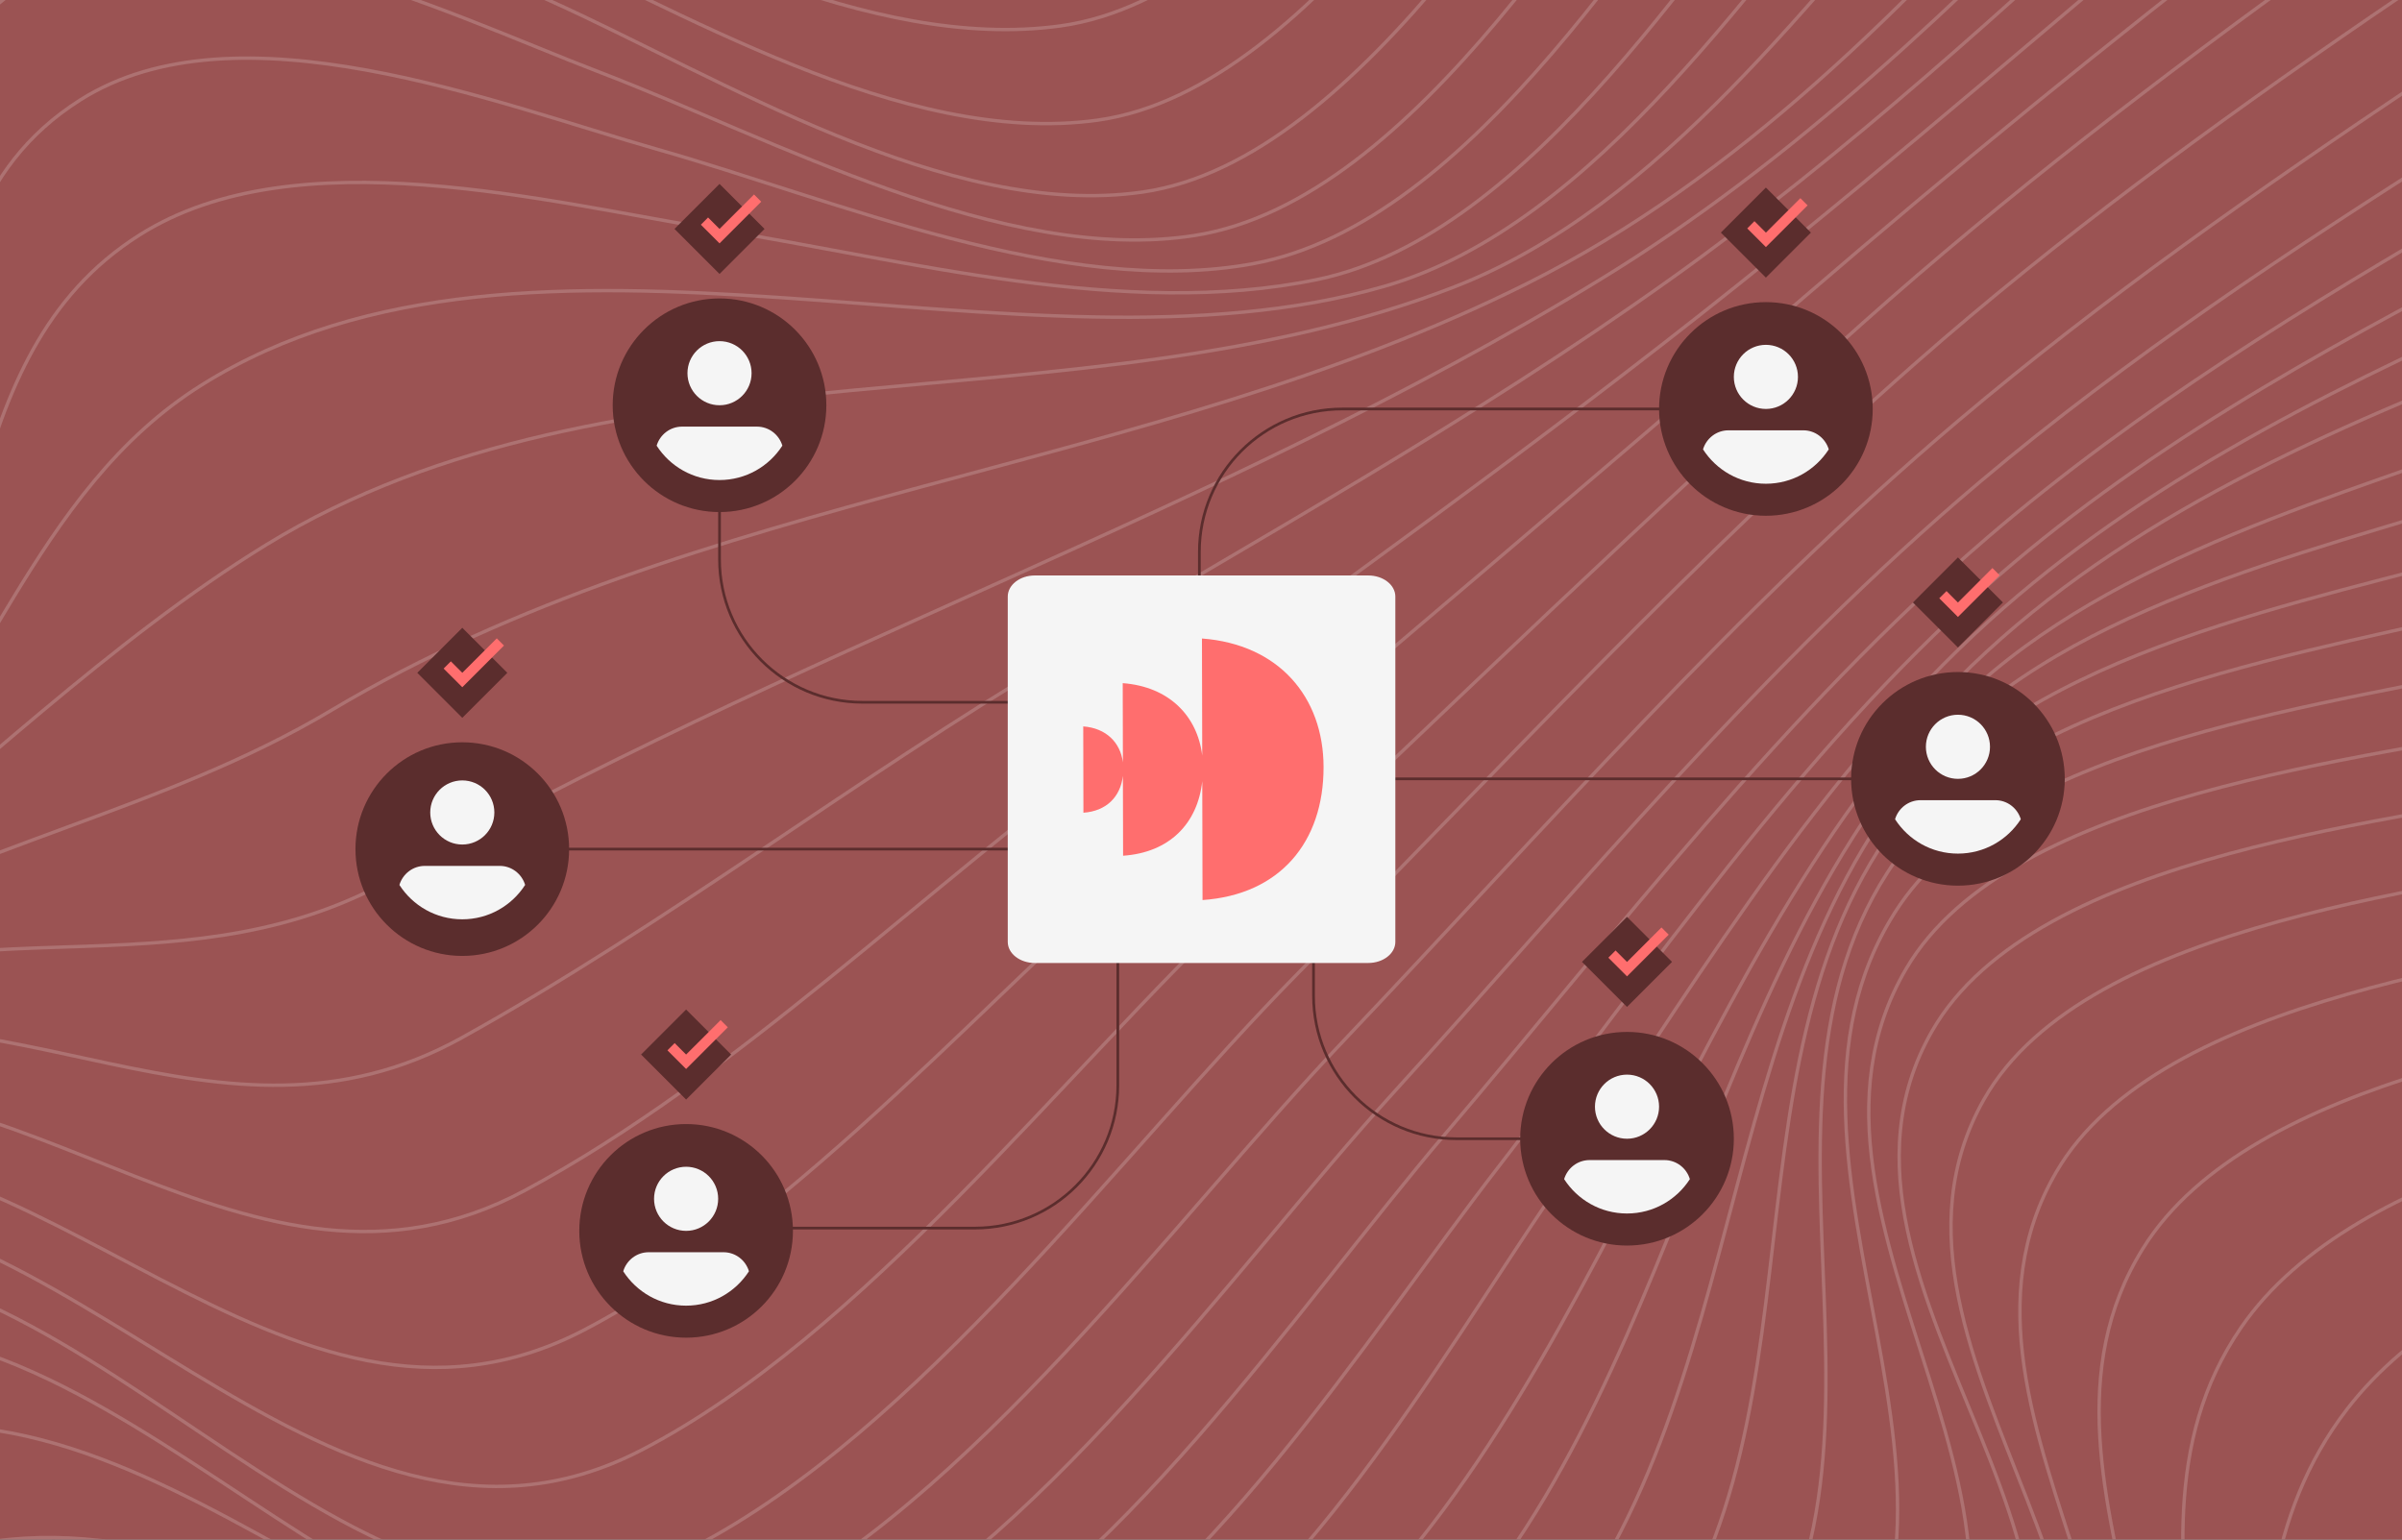
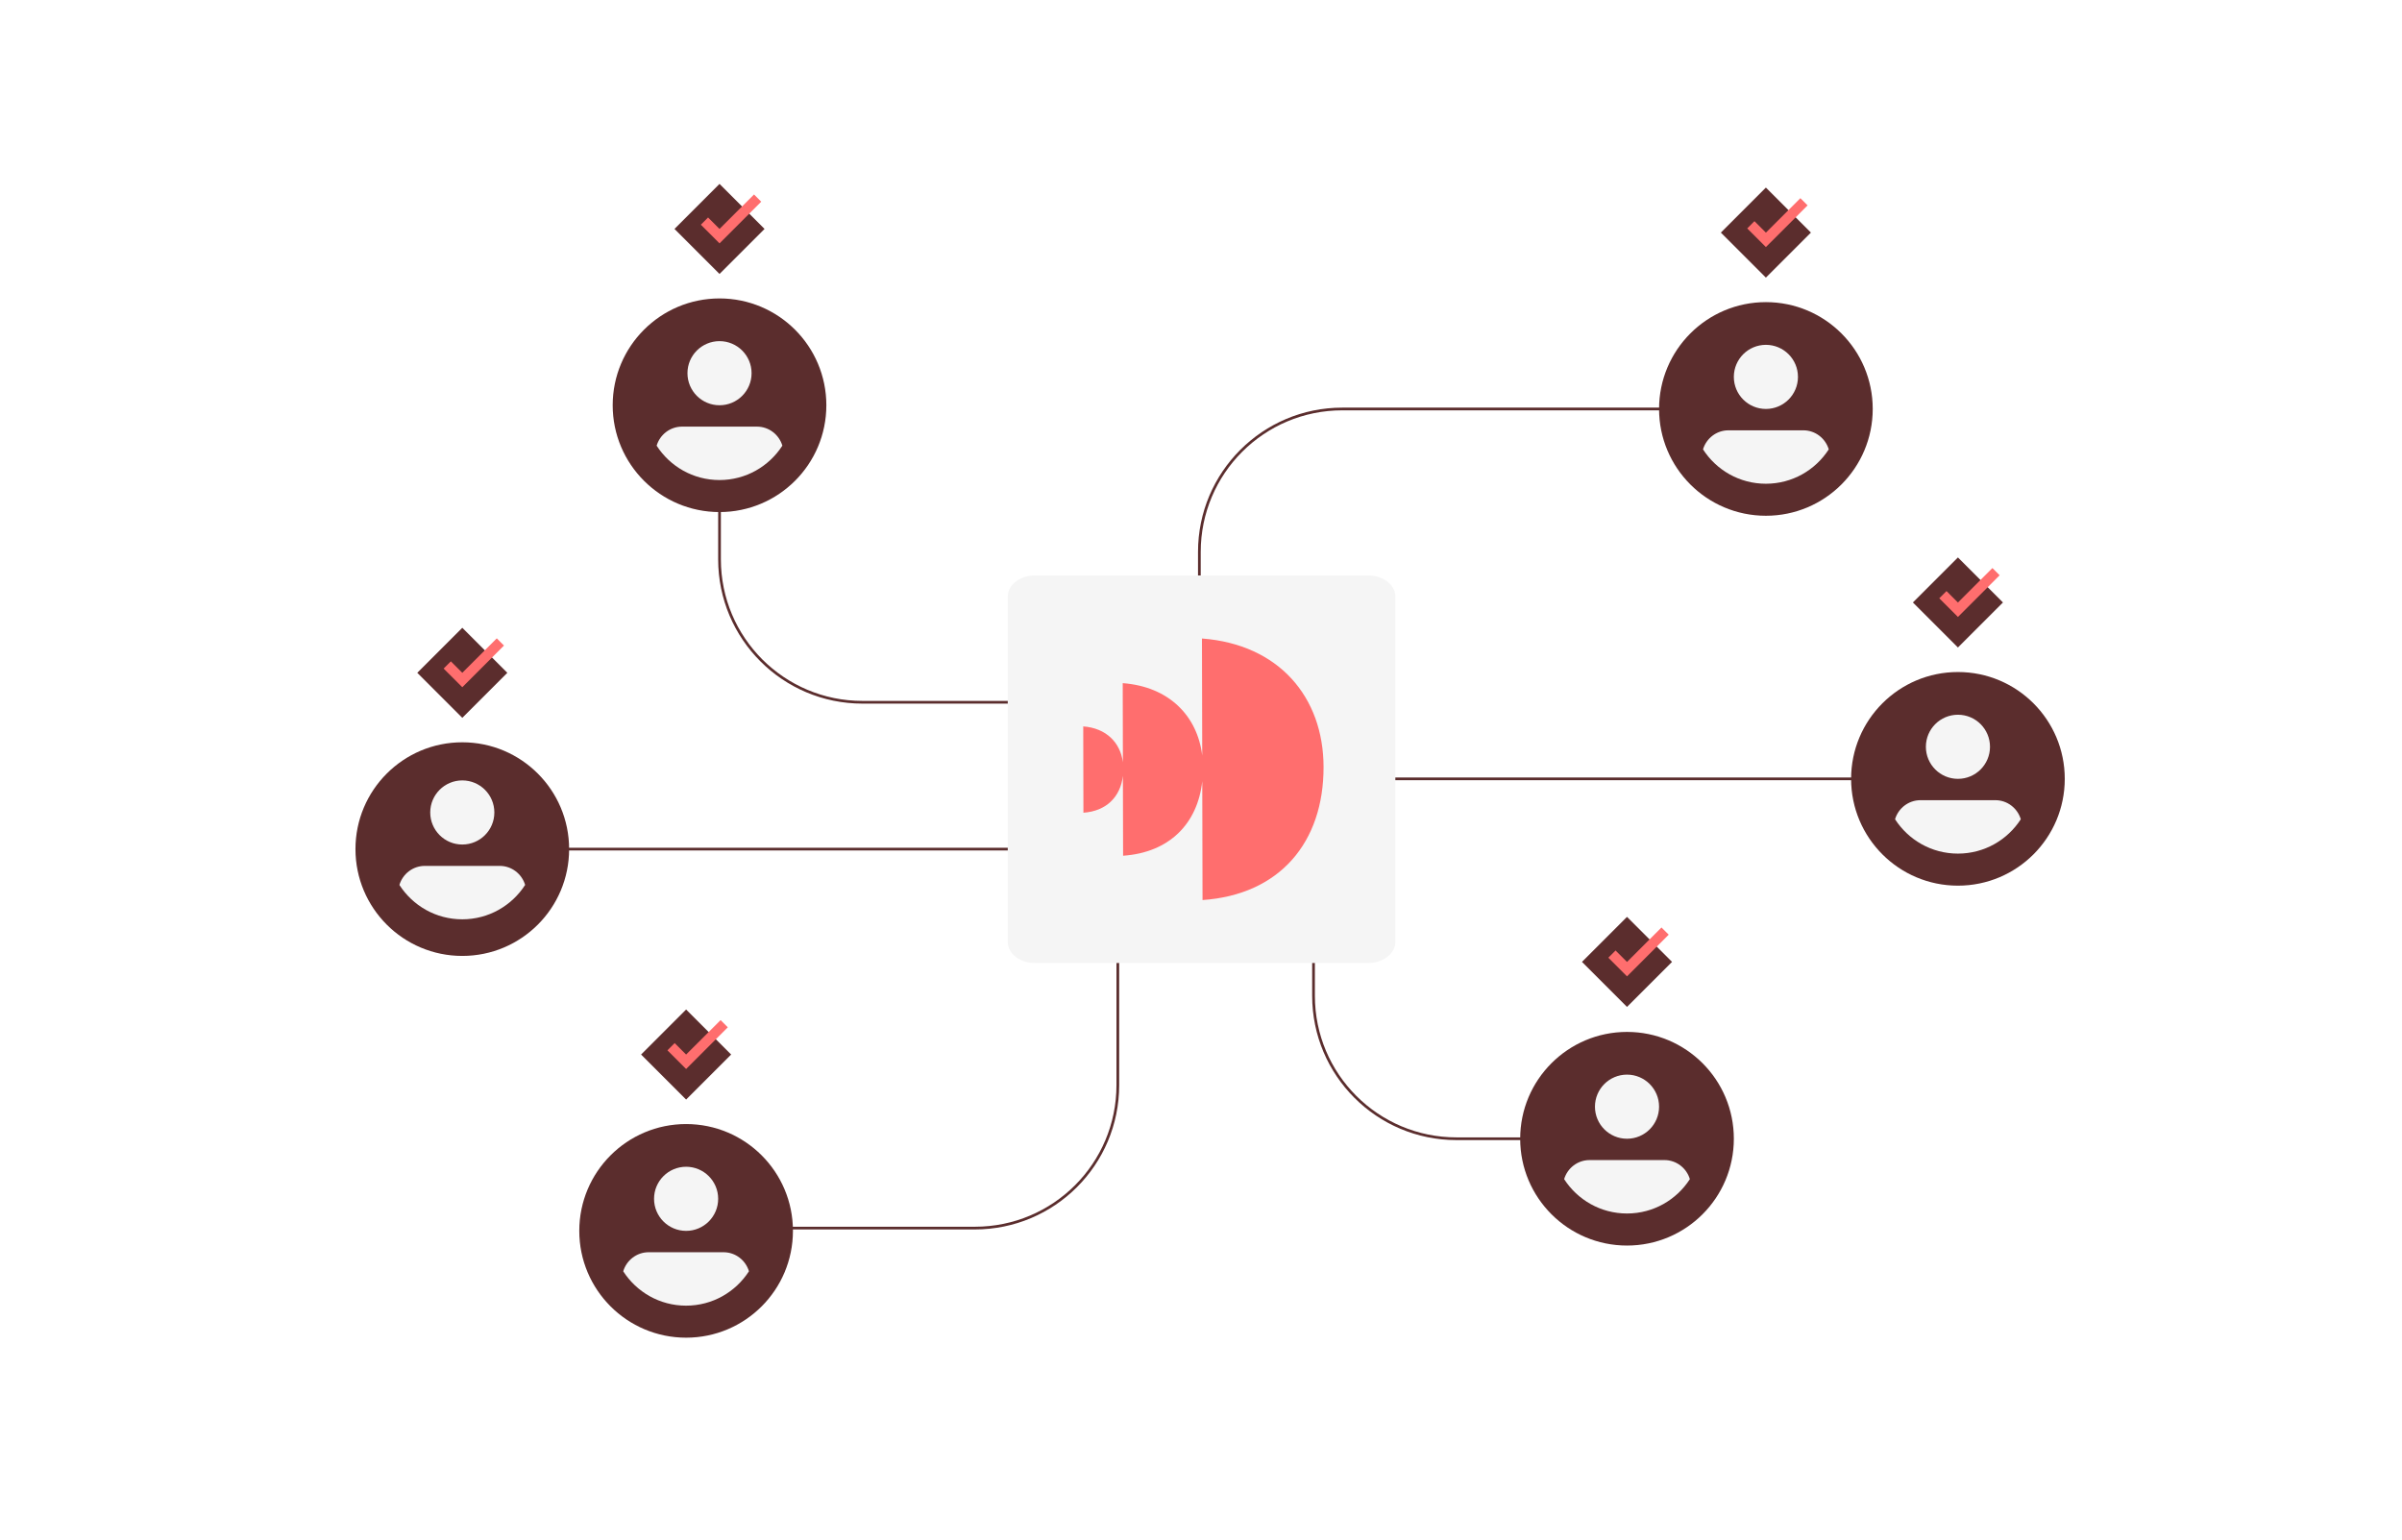
<svg xmlns="http://www.w3.org/2000/svg" id="Layer_1" data-name="Layer 1" viewBox="0 0 780 500">
  <defs>
    <style>
      .cls-1 {
        clip-path: url(#clippath);
      }

      .cls-2, .cls-3, .cls-4, .cls-5 {
        fill: none;
      }

      .cls-2, .cls-6, .cls-7, .cls-8, .cls-9, .cls-10 {
        stroke-width: 0px;
      }

      .cls-11 {
        clip-path: url(#clippath-1);
      }

      .cls-3 {
        stroke-width: 1.01px;
      }

      .cls-3, .cls-5 {
        stroke: #fff;
        stroke-linecap: round;
        stroke-linejoin: round;
      }

      .cls-12 {
        opacity: .3;
      }

      .cls-13 {
        opacity: .6;
      }

      .cls-14 {
        opacity: .5;
      }

      .cls-4 {
        stroke: #5b2d2d;
        stroke-miterlimit: 10;
        stroke-width: .88px;
      }

      .cls-6 {
        fill: #5b2d2d;
      }

      .cls-7 {
        fill: #9b5353;
      }

      .cls-8 {
        fill: #383838;
      }

      .cls-9 {
        fill: #ff6e6e;
      }

      .cls-10 {
        fill: #f5f5f5;
      }

      .cls-5 {
        stroke-width: 1.1px;
      }
    </style>
    <clipPath id="clippath">
      <rect class="cls-2" y="0" width="780" height="500" />
    </clipPath>
    <clipPath id="clippath-1">
      <rect class="cls-2" x="907" y="0" width="780" height="500" />
    </clipPath>
  </defs>
-   <rect class="cls-8" y="0" width="780" height="500" />
-   <rect class="cls-7" y="0" width="780" height="500" />
  <g class="cls-12">
    <g class="cls-1">
      <g class="cls-13">
        <g>
          <path class="cls-5" d="M568.52-608.59C203.33-361.97-154.31-104.17-515.78,148.12" />
          <path class="cls-5" d="M583.36-587.34c-103.85,69.8-199.88,150.88-301.85,223.4-80.66,57.36-174.06,92.95-255.1,150.39C-52.33-157.71-123.81-92.33-203.1-37.44c-99.38,68.78-198.72,137.65-297.84,206.83" />
          <path class="cls-5" d="M598.2-566.08c-107.32,73.47-198.98,167.14-307.59,238.98-83,54.9-182.96,72.62-265.18,130.34C-51.75-142.57-113.17-70.76-189.34-15.74c-97.6,70.5-198.03,137.48-296.77,206.39" />
          <path class="cls-5" d="M613.04-544.81c-110.51,78.31-197.91,189.24-315.05,258.25-87.04,51.27-192.88,47.14-277.58,105.57C-55.38-128.72-103.9-49.81-176.16,5.97c-94.57,73-197.14,137.57-295.11,205.93" />
          <path class="cls-5" d="M627.87-523.55c-112.24,83.08-198.13,216.67-323.7,280.11-92.24,46.59-203.38,17.95-291.6,77.46C-62.08-115.63-96.21-29.98-163.38,27.7c-89.14,76.54-196.73,138.27-293.05,205.47" />
          <path class="cls-5" d="M642.71-502.28c-65.28,50.61-120.29,111.07-177.55,170.31-44.79,46.33-94.31,107.59-155.5,133.14-97.81,40.84-214.37-13.3-306.57,47.44C-70.95-102.62-88.33-9.69-150.84,49.43c-83.55,79.01-196.55,139.28-290.75,205" />
          <path class="cls-5" d="M657.54-481.01c-67.96,55.09-124.06,121.14-182.81,185.63-43.6,47.87-95.51,120.04-159.79,141.58-102.84,34.46-225.82-44.97-321.78,16.89C-80.81-89.22-80.46,10.37-138.36,71.16c-33.64,35.32-82.32,61.04-122.18,88.78-55.41,38.57-110.83,77.12-166.21,115.74" />
          <path class="cls-5" d="M672.38-459.74c-70.55,59.45-127.72,130.94-187.9,200.49-42.33,48.92-97.12,132.26-163.91,149.78-106.83,28.04-237.45-75.59-336.57-12.76C-90.42-75.06-72.19,30.34-125.78,92.9c-31.05,36.24-81.79,61.83-120.68,88.88-55.17,38.37-110.34,76.74-165.46,115.17" />
          <path class="cls-5" d="M687.21-438.48c-72.98,63.42-131.1,139.97-192.59,214.16-41.16,49.66-98.83,143.39-167.61,157.38C217.22-44.59,78.44-170.79-23.21-107.05-98.49-59.85-63.08,50.35-112.91,114.62c-28.59,36.87-81.48,62.58-119.4,88.94-54.94,38.2-109.88,76.38-164.77,114.65" />
          <path class="cls-5" d="M702.05-417.22c-75.21,66.7-134.04,147.74-196.63,225.94-40.19,50.2-100.32,152.67-170.62,164-60.2,9.71-127.7-24.01-182.63-43.56-51.34-18.27-127.68-52.51-179.44-20.22-76.49,47.73-25.37,161.51-72.31,227.38-26.51,37.2-81.46,63.22-118.47,88.94-54.74,38.04-109.49,76.07-164.18,114.2" />
          <path class="cls-5" d="M716.89-395.96c-77.08,68.91-136.81,153.56-199.77,235.08C477.98-110.2,415.62-1.46,344.44,8.4c-62.25,8.63-132.42-31.18-187.77-53.76-50.91-20.77-130.57-61.7-183.66-28.57-78.12,48.75-13.37,164.57-58.65,231.96-25.02,37.25-81.77,63.66-118.05,88.86-54.59,37.92-109.19,75.83-163.72,113.84" />
          <path class="cls-5" d="M731.73-374.7c-78.74,69.88-138.45,157.35-201.76,240.88-38.72,51.09-101.7,162.86-173.54,172.84-63.36,8.8-136.08-36.17-191.27-60.71C114.07-44.41,33.31-89.54-21.17-55.37-101.41-5.05-25.69,110.83-70.89,179.7c-24.3,37.02-82.47,63.82-118.26,88.68-54.49,37.85-108.99,75.67-163.42,113.61" />
          <path class="cls-5" d="M746.57-353.45c-79.42,69.77-138.94,158.24-202.23,242.27-38.52,51.13-101.4,163.17-173.24,173.54C307.58,71.54,233.55,24.98,178.45.18,127.22-22.88,46.16-68.98-8.58-34.38c-80.89,51.13-2.12,165.8-47.51,235.12-24.27,37.06-82.97,63.8-118.72,88.87-54.21,38.02-108.36,76.12-162.91,113.65" />
          <path class="cls-5" d="M761.4-332.18c-77.94,69.57-137.71,155.73-200.9,238.38-39.92,52.22-100.41,158.99-172.59,170.28-62.07,9.71-137.21-31.63-192.96-52.95C144.12,4.09,60.23-38.02,7.96-4.93-67.62,42.91-4.51,153.81-47.46,219.52c-24.66,37.73-81.11,63.44-116.88,90.18-52.35,39.14-104.15,78.5-158.54,114.82" />
          <path class="cls-5" d="M776.24-310.91c-76.21,67.97-135.27,150.94-198.3,230.79-41.44,52.5-99.16,152.58-171.06,165.77-61.4,11.26-135.73-20.78-193.5-37.18C160.97,33.59,77.01.2,26.03,32.48-43.69,76.62-1.68,177.15-44.21,237.65c-26.15,37.2-78.37,62.24-113.53,91.11-49.41,40.57-97.02,81.38-150.31,117.02" />
          <path class="cls-5" d="M791.07-289.65c-74.1,65.13-132.6,143.96-194.67,220.21-41.73,51.26-98.58,145.83-168.83,160.26-62.3,12.8-132.86-6.28-194.23-16.16-55.39-8.92-137.03-30.55-188.01,1.64C-17.44,115.93-2.08,201.84-45.3,255.25c-28.95,35.78-75.09,59.95-108.94,91.73-45.38,42.62-87.31,84.56-138.96,120.05" />
          <path class="cls-5" d="M805.91-268.4c-71.76,61.46-129.42,135.49-190.26,207.38-43.87,51.83-97.01,134.04-166.06,153.99-117.89,34.06-277.04-34.92-384,31.99C10.41,159.46-5.42,227.74-49.67,272.46c-32.76,33.11-71.92,57.02-103.43,92.13-40.56,45.17-75.34,87.77-125.27,123.71" />
          <path class="cls-5" d="M820.75-247.14c-69.24,57.25-125.88,126-185.34,193.01-46,51.84-96.1,121.14-162.93,147.21-121.25,47.3-273.34,14.7-386.02,83.85-50.76,31.15-95.88,75.68-142.74,112.47-36.51,28.67-69.74,54.49-97.29,92.36-35.05,48.19-61.54,90.72-109.97,127.8" />
          <path class="cls-5" d="M835.59-225.89c-118.34,93.82-203.29,249.72-339.73,317.98-123.41,61.73-268.82,67.38-388.18,138.54-55.22,32.92-117.07,43.45-171.74,75.56-91.71,53.87-105.42,159.52-184.65,224.63" />
          <path class="cls-5" d="M850.43-204.63c-117.97,89.32-204.13,218.05-331.15,295.62-123.74,75.57-264.45,121.11-390.35,193.53-66.61,38.32-133.83,9.59-200.91,38.44-97.18,41.81-88.23,163.89-161.9,229.12" />
          <path class="cls-5" d="M865.27-183.38c-114.77,83.02-207.32,191.67-322.94,274.11-63.44,45.24-132.1,83.43-199.02,123.17-65.31,38.79-127.29,86.49-193.4,123.15-78.87,43.74-149.31-22.25-228.89,2.8-43.77,13.78-66.65,50.85-78.06,92.87-15.58,57.38-15.84,96.72-62.02,140.62" />
          <path class="cls-5" d="M880.11-162.12c-110.25,76.64-210.57,170.55-315.51,254.42-64.89,51.86-132.86,99.95-199.91,148.95-62.85,45.93-125.95,108.71-194.35,145.42-89.35,47.96-164.39-50.88-254.33-29.69-45.89,10.81-65.73,50.11-72.36,93.22-9.12,59.34-1.83,97.94-47.86,144.4" />
          <path class="cls-5" d="M894.95-140.86c-105.91,71.65-212.43,154.12-309.29,237.5-66.61,57.35-133.71,114.13-200.67,171.07-60.32,51.29-124.83,127.27-195.08,164.1-97.72,51.23-177.88-75.62-275.88-57.34-47.74,8.9-65.01,49.92-67.53,93.78-3.48,60.6,10.45,98.94-35.87,147.61" />
          <path class="cls-5" d="M909.78-119.6c-102.6,68.9-212.42,142.18-304.69,224.33-68.59,61.06-134.6,125.1-201.26,188.24-58.37,55.29-123.57,140.67-195.52,177.96-104.06,53.93-188.22-95.38-292.2-78.47-49.03,7.97-64.52,50.56-63.84,94.63.95,61.39,20.53,99.77-26.81,150.03" />
          <path class="cls-5" d="M924.62-98.33c-100.58,68.81-210.58,135.4-302.15,215.88-70.84,62.27-135.55,132.02-201.63,199.19-57.33,58.28-122.04,147.46-195.58,185.73-108.34,56.39-194.02-108.88-301.92-91.41-49.48,8.01-64.36,52.14-61.6,95.84,3.91,62.04,27.96,100.44-21.42,151.47" />
          <path class="cls-5" d="M939.46-77.06c-100.08,71.48-209.68,134.31-303.66,213.8-71.83,60.76-134.8,133.12-199.44,201.2-56.16,59.15-120.32,149.11-194.62,186.39-109.08,54.74-195.78-108.75-304.1-90.8-48.81,8.09-63.74,52.53-60.99,95.72,3.96,62.05,27.16,98.83-21.51,150.38" />
          <path class="cls-5" d="M954.3-55.8c-101.25,73.84-215.37,131.39-311.38,212.31-69.71,58.76-129.19,130.97-190.33,198.24-53.31,58.66-115.37,148.67-188.36,184.03-106.2,51.44-198.08-92.94-304.16-74.02-46.64,8.32-63.38,49.82-62.77,92.61.86,60.24,17.91,93.22-27.33,143.52" />
          <path class="cls-5" d="M969.14-34.54c-103.93,75.18-225.84,125.12-323.59,208.95-65.85,56.47-120.06,127.81-176.04,193.6-49.62,58.31-106.61,145.16-176.88,180.23-101.67,50.75-200.8-68.53-303.81-46.05-43.3,9.45-63.81,46.25-66.89,87.97-4.18,56.64,5.43,85.54-37.13,131.97" />
          <path class="cls-5" d="M983.98-13.28c-107.84,75.61-240.27,115.99-339.37,204.1-60.66,53.93-108.24,123.81-157.63,187.62-44.92,58.03-94.94,139.49-161.24,175.3-96.41,52.08-203.53-37.28-303.13-9.17-39.88,11.25-63.71,42.86-72.88,82.12-11.82,50.62-10,76.03-50.09,116.7" />
          <path class="cls-5" d="M998.81,7.98c-112.24,75.04-258.29,104.79-357.8,198.15-54.59,51.22-94.43,119.25-136.18,180.66-39.21,57.67-81.18,132.58-142.51,169.53-91.52,55.13-205.64-.97-302.2,34.31-79.77,29.14-87.29,121.19-145.64,174.03" />
          <path class="cls-5" d="M1013.64,29.24c-116.12,73.32-279.79,92.53-377.96,191.48-94.96,95.73-120.87,258.84-234.5,336.25-87.95,59.92-206.33,38.92-301.12,82.11-68.86,31.37-112.34,100.97-170.74,146.86" />
          <path class="cls-5" d="M1028.48,50.5c-69.33,41.19-144.53,65.21-220.04,92.5-60.38,21.82-134.2,42.7-178.88,91.97-83.8,92.4-87.09,243.56-188.44,321.76-86.69,66.89-205.62,78.49-299.97,131.92-65.65,37.17-134.28,76.55-196.97,118.56" />
          <path class="cls-5" d="M1043.31,71.76c-73.83,41.37-153.87,63.15-234.09,88.77-60.86,19.44-142.54,37.28-185.69,88.73-74.17,88.44-52.19,228.86-142.64,307.34-87.35,75.79-203.75,116.31-298.82,181.45-33.75,23.12-65.04,44.83-105.82,52.86-44.62,8.79-75.84,14.04-117.23,37.57" />
          <path class="cls-5" d="M1058.14,93.02c-78.1,41.56-162.76,61.18-247.39,85.25-61.18,17.4-150.32,32.49-192.21,85.72-66.4,84.38-17.56,215.05-99.24,293.64-89.07,85.7-201.01,151.58-297.77,228.4-35.37,28.09-67.91,46.19-113.91,45.64-52.88-.63-82.71-6.76-133.76,18.08" />
          <path class="cls-5" d="M1072.97,114.28c-81.87,41.88-170.72,59.45-259.27,82.1-59.71,15.28-159.47,28.18-198.2,83.15-58.28,82.73,16.73,203.79-60.36,281.29-93.64,94.14-197.35,182.53-296.9,270.48-88.26,77.97-172.08-1.97-269.54,39.71" />
          <path class="cls-5" d="M1087.81,135.54c-84.86,42.43-177.29,58.08-269.05,79.51-58.04,13.55-167.63,24.87-203.4,81.23-52.35,82.49,46.22,192.46-28.14,270.93-96.84,102.17-193.9,208.71-296.29,305.39-93.05,87.86-182.86-21.62-287.38,19.68" />
-           <path class="cls-5" d="M1102.65,156.8c-86.79,43.33-182.03,57.21-276.08,77.64-56.84,12.35-173.77,22.61-207.57,80.15-48.83,83.14,70.28,183.6-4.71,263.19-100.94,107.12-190.28,228.54-296.03,330.84-97.58,94.38-190.58-38.08-299.87,4.89" />
          <path class="cls-5" d="M1117.5,178.07c-87.34,44.72-184.48,56.98-279.68,76.69-56.75,11.75-176.97,21.48-210.45,80.14-48.13,84.33,87.03,178.55,7.79,258.73-106.3,107.55-186.4,240.97-296.21,344.52-103.13,97.26-193.56-51.5-305.74-3.37" />
          <path class="cls-5" d="M1132.33,199.33c-87.26,43.97-183.59,57-278.39,77.03-56.92,12.02-176.47,21.97-209.71,80.72-47.48,83.9,83.28,177.28,5.29,257.1-105.17,107.64-185.81,240.67-295.36,343.43-102.04,95.72-194.7-48.5-306.12-1.56" />
          <path class="cls-5" d="M1147.16,220.58c-86,42.84-179.97,57.57-273.03,78.45-57.18,12.83-172.76,23.71-206.42,81.63-47.52,81.78,69.04,175.46-6.06,253.32-102.56,106.34-185.31,234.71-292.87,335.68-98.76,92.72-196.45-37.34-305.91,7.65" />
          <path class="cls-5" d="M1162,241.84c-83.51,42.12-174.28,58.7-264.57,80.7-57.71,14.06-166.4,26.39-201.54,82.9-48.85,78.56,49.57,172.84-23.55,247.32-100.9,102.79-183.79,225.8-289.25,323.62-95.94,88.99-198.24-23.04-305.38,22.19" />
          <path class="cls-5" d="M1176.84,263.11c-80.1,41.7-166.97,60.26-253.67,83.58-58.35,15.7-157.99,29.91-195.43,84.45-51.13,74.51,25.87,169.46-45.85,239.59-99.77,97.55-181.53,214.59-284.75,308.19-93.54,84.82-200.06-6.15-304.58,40.91" />
          <path class="cls-5" d="M1191.68,284.37c-76.06,41.46-158.49,62.12-241.01,86.94-58.88,17.71-148.22,34.19-188.42,86.22-54.06,69.97-.89,165.27-71.65,230.6-98.74,91.15-178.82,201.77-279.61,290.31-91.65,80.52-201.87,12.74-303.6,62.66" />
          <path class="cls-5" d="M1206.52,305.63c-71.64,41.29-149.33,64.15-227.26,90.58-58.97,20-137.87,39.12-180.85,88.11-57.44,65.47-30.27,159.3-99.61,220.82-96.08,85.24-176.09,188.13-274.07,270.92-90.49,76.46-203.46,32.91-302.5,86.28" />
          <path class="cls-5" d="M1221.36,326.89c-67.12,41.09-139.92,66.23-213.09,94.34-58.34,22.41-127.75,44.5-173.07,90.05-61.22,61.53-58.5,153.19-128.41,210.74-94.76,78-173.09,173.89-268.38,250.93-90.29,73-204.58,53.52-301.36,110.64" />
          <path class="cls-5" d="M1236.21,348.15c-113.62,73.84-262.69,98.78-364.57,189.99-65.43,58.58-85.23,146.04-156.72,200.84-92.9,71.2-170.27,159.88-262.78,231.29-91.13,70.35-205.04,73.65-300.24,134.57" />
          <path class="cls-5" d="M1251.05,369.42c-109.14,74.8-240.22,112.62-344.37,195.25-70.47,55.9-109.21,138.28-183.22,191.59-90.65,65.29-167.75,146.66-257.5,212.92-92.84,68.53-204.78,92.39-299.22,156.93" />
          <path class="cls-5" d="M1265.89,390.68c-104.18,74.35-222.89,124.41-326.56,199.9-75.05,54.65-129.57,130.54-206.58,183.47-88.2,60.63-165.64,134.83-252.81,196.75-95.03,67.51-203.89,108.95-298.37,176.57" />
          <path class="cls-5" d="M1280.73,411.94c-100.38,73.14-209.85,133.16-312.14,203.68-78.89,54.39-145.7,123.48-225.48,176.97-85.76,57.49-164.42,124.48-248.93,183.7-96.91,67.91-202.37,122.49-297.76,192.33" />
          <path class="cls-5" d="M1295.56,433.2c-356.67,258.5-728.2,497.46-1084.31,756.69" />
        </g>
      </g>
    </g>
  </g>
  <g class="cls-12">
    <g class="cls-11">
      <g class="cls-14">
        <g>
          <path class="cls-3" d="M1935.4,276.07c-84.74-17.17-170.6-17.08-256.71-20.51-62.09-2.47-151.31,5.48-204.58-33.1-90.94-65.87-130.78-219.51-239.26-259.01-55.95-20.37-114.12,6.64-171.29-.1-42.33-4.99-81.62-19.78-124.69-22.75-55.42-3.82-105.73-4.94-159.77-20.72" />
-           <path class="cls-3" d="M1928.42,298.74c-80.28-17.72-161.76-19.87-243.57-25.04-63.3-4-141.49-1.13-197.92-34.66-102.39-60.84-164.49-188.91-277.81-231.27-51.05-19.08-108.57-26.56-161.5-39.65-41.23-10.2-78.57-19.64-121.4-18.19-54.5,1.85-100.09,6.68-154.11-7.39" />
          <path class="cls-3" d="M1921.44,321.41c-134.3-32.55-294.6-6.06-420.65-66.07-114.01-54.27-199.95-155.99-318.48-202.04-54.84-21.3-97.25-59.99-151.19-81.35-90.49-35.83-174.42,13.76-266-6.74" />
          <path class="cls-3" d="M1914.46,344.08c-130.85-34.81-272.22-24.5-399.69-72.46-124.18-46.72-236.25-122.59-359.37-172.64-65.15-26.48-82.26-91.15-140.84-123.29-84.87-46.57-167.9,28.62-256.43,12.19" />
          <path class="cls-3" d="M1907.49,366.75c-124.5-36.05-254.98-41.65-379.55-78.65-68.35-20.3-134.56-48.33-200.9-74.23-64.75-25.28-134.06-43.13-197.72-70.18-75.95-32.28-68.01-120.24-130.88-163.54-34.58-23.82-74.21-19.45-110.94-4.02-50.17,21.06-78.69,43.02-136.36,34.42" />
          <path class="cls-3" d="M1900.51,389.42c-117.36-36.39-241.58-55.89-361.16-84.38-73.94-17.62-146.9-39.58-220-60.36-68.52-19.48-149.33-29.66-214.32-58.33-84.91-37.46-55.84-147.24-121.76-200.19-33.64-27.02-73.15-19.21-107.99.28-47.95,26.83-71.68,53.81-131.12,46.77" />
-           <path class="cls-3" d="M1893.52,412.09c-111.31-36.07-230.77-66.48-345.46-89.41-78.87-15.77-157.61-32.2-236.38-48.45-70.96-14.64-162.09-18.4-228.21-48.34-91.97-41.66-45.59-170.9-113.95-231.3-33.3-29.42-72.61-18.79-105.67,4.08-45.68,31.6-65.49,63.24-126.68,57.22" />
          <path class="cls-3" d="M1886.53,434.77c-107.47-35.22-222.16-73.19-333.37-93.51-82.66-15.1-166.02-26.67-249.1-39.21-72.74-10.98-171.04-9.95-238.45-40.86-97.49-44.71-37.15-189.48-107.89-254.97-33.35-30.88-72.8-18.08-104.21,7.22-43.76,35.25-60.42,70.98-123.32,65.12" />
          <path class="cls-3" d="M1879.54,457.44c-106.26-33.82-216.23-75.69-325.84-96.43-84.8-16.05-171.55-23.46-257.21-33.32-74.32-8.55-175.08-5.03-244.09-36.53-101.67-46.41-30.68-201.26-104.03-269.26-33.64-31.18-73.85-17.08-103.82,9.52-42.55,37.75-56.71,76.71-121.33,69.82" />
          <path class="cls-3" d="M1872.56,480.12c-107.91-31.96-214.93-75.65-325.19-98.69-84.26-17.61-171.92-22.3-257.43-30.61-74.29-7.22-175.31-2.85-244.03-35.46-100.9-47.87-31.77-202.46-105.7-270.49-33.31-30.66-73.78-16.41-103.39,9.89-42.54,37.79-56,75.23-120.6,69.15" />
          <path class="cls-3" d="M1865.57,502.8c-110.27-31.47-216.04-81.4-328.46-105.1-81.63-17.21-167.21-19.46-250.16-25.7-72.33-5.44-172.2.47-238.8-32.28-96.9-47.65-44.47-195.22-117.83-261.09-32.25-28.96-71.62-17.68-102.15,6.85-42.97,34.53-57.17,65.4-118.92,61.08" />
          <path class="cls-3" d="M1858.59,525.48c-112.75-32.65-217.4-92.48-332.91-115.8-77.81-15.71-159.79-14.66-238.77-18-70-2.96-164.74,4.81-229.6-26.13-93.85-44.77-63.61-183.43-137.82-245.09-31.2-25.92-69.29-20-101.12,1.27-43.22,28.87-58.65,52.07-116.11,47.51" />
          <path class="cls-3" d="M1851.61,548.15c-115.25-35.23-218.94-108.02-338.3-129.91-73.05-13.4-150.25-8.39-224.1-8.09-67.15.27-154.08,10.04-217.24-17.62-91.85-40.23-87.69-167.81-164.04-223.84-30.57-22.43-66.79-21.83-100.27-6.34-43.17,19.98-60.48,35.59-112.39,29.56" />
          <path class="cls-3" d="M1844.62,570.82c-117.32-38.72-221.01-127.34-344.38-146.56-67.68-10.55-139.19-.99-206.99,3.47-63.68,4.19-141.34,16.08-202.53-7.36-91.29-34.98-115.07-148.89-194.89-198.69-65.93-41.14-136.57,5.25-207.54-7.09" />
          <path class="cls-3" d="M1837.63,593.49c-118.27-42.49-224.27-149.75-350.91-164.86-122.52-14.61-254.78,58.53-374.59,20.14-92.74-29.72-144.24-126.93-228.76-171-61.4-32.02-136.09-24.2-202.06-40.49" />
          <path class="cls-3" d="M1830.65,616.16c-68.75-26.82-128.41-67.55-190.6-106.66-49.73-31.28-106.36-72.77-167.05-77.27-113.84-8.44-224.73,74.3-338.2,45.2-97.06-24.89-172.39-104.15-264.04-142.13-63.77-26.43-130.82-53.77-196.42-75.34" />
          <path class="cls-3" d="M1823.66,638.82c-71.41-29.97-132.18-75.45-195.83-118.89-48.29-32.96-107.15-81.84-168.55-84-105.56-3.72-194.49,91.19-302.02,70.12-103.85-20.35-198.61-81.51-299.13-113.42-35.68-11.33-68.95-21.68-97.7-46.58-31.46-27.24-52.83-46.81-93.1-63.42" />
          <path class="cls-3" d="M1816.67,661.49c-73.95-32.94-135.77-82.97-200.77-130.47-46.99-34.34-108.07-90.15-170.05-90.4-98.25-.4-165.02,108.4-267.7,93.72-111.97-16.01-222.51-59.68-332.41-86.23-40.18-9.71-71.55-22.99-97.05-56.48-29.31-38.5-41.69-63.47-88.35-86.32" />
          <path class="cls-3" d="M1809.69,684.16c-76.3-35.48-139-89.69-205.19-140.81-44.64-34.48-110.11-99.18-171.57-96.17-92.49,4.53-137.6,126.8-236.9,114.82-120.63-14.56-242.78-39.61-362.27-61.91-105.94-19.77-95.45-125.24-180.39-172.09" />
          <path class="cls-3" d="M1802.7,706.83c-78.38-37.33-141.71-95.2-208.83-149.33-42.45-34.24-112.32-106.93-173.11-101-88.98,8.67-112.82,141.7-211.29,132.23-128.23-12.33-259.72-22.38-387.11-41.82-115.77-17.66-87.35-144.08-175.98-196.23" />
          <path class="cls-3" d="M1795.72,729.51c-80.12-38.21-143.75-99.11-211.44-155.45-40.91-34.05-114.14-112.63-174.68-104.61-87.46,11.58-92.88,154.07-192.52,144.77-134.1-12.51-271.99-8.6-405.33-27.3-123.02-17.26-79.82-158.92-172.35-213.57" />
          <path class="cls-3" d="M1788.74,752.19c-81.43-37.83-144.96-101.01-212.78-158.59-40.42-34.32-115.13-115.57-176.29-106.7-87.93,12.75-79.81,163.31-182.26,151.27-137.43-16.14-278.78,1.19-415.3-19.73-128.22-19.64-71.82-168.62-169.69-222.45" />
          <path class="cls-3" d="M1781.75,774.86c-80.85-38.2-144.48-100.35-212.3-157.46-40.72-34.29-115.2-114.94-176.3-105.84-87.25,12.99-81.01,159.88-182.49,148.56-136.86-15.27-278.22,1.45-414.03-19.73-126.49-19.72-74.62-167.76-171.21-221.71" />
          <path class="cls-3" d="M1774.77,797.53c-79.32-37.92-142.85-97.42-210.3-152.8-41.45-34.02-114.36-111.28-175.09-102.95-85.75,11.76-87.71,148.58-186.15,138.24-134.45-14.12-273.65-1.55-407.04-22.3-122.49-19.05-83.66-162.74-177.74-216.38" />
          <path class="cls-3" d="M1767.78,820.2c-77.4-36.53-140.46-92.68-207.16-145.43-42.64-33.72-112.72-105.19-173.26-98.72-84.18,8.99-96.78,133.06-191.68,122.25-130.96-14.92-266.36-5.47-396.3-26.47-118.21-19.11-94.98-155.98-187.93-207.81" />
          <path class="cls-3" d="M1760.8,842.87c-75.18-34.31-137.47-86.52-203.11-135.94-44.18-33.26-110.52-97.14-170.94-93.44-82.53,5.06-107.69,114.07-198.65,101.81-126.54-17.06-257.01-10.14-382.64-31.92-113.85-19.73-108.19-147.79-200.98-196.69" />
        </g>
      </g>
    </g>
  </g>
  <path class="cls-4" d="M389.47,194.11v-14.87c0-25.64,20.78-46.42,46.42-46.42h152.42" />
  <line class="cls-4" x1="437.93" y1="252.94" x2="634.63" y2="252.94" />
  <path class="cls-4" d="M521.85,369.82h-48.89c-25.64,0-46.42-20.78-46.42-46.42h0v-19.46" />
  <path class="cls-4" d="M362.99,305.31v47.11c0,25.64-20.78,46.42-46.42,46.42h-88.61" />
  <line class="cls-4" x1="332.52" y1="275.76" x2="150.12" y2="275.76" />
  <path class="cls-4" d="M338.98,228.07h-58.91c-25.64,0-46.42-20.78-46.42-46.42v-64.66" />
  <g>
    <circle class="cls-6" cx="233.65" cy="131.61" r="34.69" />
    <circle class="cls-10" cx="233.65" cy="121.2" r="10.41" />
    <path class="cls-10" d="M254.06,144.74c-1.07-3.57-4.35-6.19-8.27-6.19h-24.29c-3.92,0-7.2,2.62-8.27,6.19,4.32,6.71,11.84,11.16,20.41,11.16s16.09-4.45,20.41-11.16Z" />
  </g>
  <g>
    <circle class="cls-6" cx="150.12" cy="275.76" r="34.69" />
    <circle class="cls-10" cx="150.12" cy="263.86" r="10.41" />
    <path class="cls-10" d="M170.53,287.4c-1.07-3.57-4.35-6.19-8.27-6.19h-24.29c-3.92,0-7.2,2.62-8.27,6.19,4.32,6.71,11.84,11.16,20.41,11.16s16.09-4.45,20.41-11.16Z" />
  </g>
  <g>
    <circle class="cls-6" cx="222.8" cy="399.74" r="34.69" />
    <circle class="cls-10" cx="222.8" cy="389.33" r="10.41" />
    <path class="cls-10" d="M243.21,412.87c-1.07-3.57-4.35-6.19-8.27-6.19h-24.29c-3.92,0-7.2,2.62-8.27,6.19,4.32,6.71,11.84,11.16,20.41,11.16s16.09-4.45,20.41-11.16Z" />
  </g>
  <g>
    <circle class="cls-6" cx="528.34" cy="369.82" r="34.69" />
    <circle class="cls-10" cx="528.34" cy="359.41" r="10.41" />
    <path class="cls-10" d="M528.34,394.1c8.57,0,16.09-4.45,20.41-11.16-1.07-3.57-4.35-6.19-8.27-6.19h-24.29c-3.92,0-7.2,2.62-8.27,6.19,4.32,6.71,11.84,11.16,20.41,11.16Z" />
  </g>
  <g>
    <circle class="cls-6" cx="635.8" cy="252.94" r="34.69" />
    <circle class="cls-10" cx="635.8" cy="242.53" r="10.41" />
    <path class="cls-10" d="M635.8,277.22c8.57,0,16.09-4.45,20.41-11.16-1.07-3.57-4.35-6.19-8.27-6.19h-24.29c-3.92,0-7.2,2.62-8.27,6.19,4.32,6.71,11.84,11.16,20.41,11.16Z" />
  </g>
  <g>
    <circle class="cls-6" cx="573.44" cy="132.81" r="34.69" />
    <circle class="cls-10" cx="573.44" cy="122.4" r="10.41" />
    <path class="cls-10" d="M573.44,157.1c8.57,0,16.09-4.45,20.41-11.16-1.07-3.57-4.35-6.19-8.27-6.19h-24.29c-3.92,0-7.2,2.62-8.27,6.19,4.32,6.71,11.84,11.16,20.41,11.16Z" />
  </g>
  <g>
    <rect class="cls-6" x="139.78" y="208.16" width="20.68" height="20.68" transform="translate(-110.53 170.15) rotate(-45)" />
    <polygon class="cls-9" points="163.66 209.65 161.32 207.31 150.12 218.5 146.41 214.78 144.06 217.13 148.89 221.95 150.12 223.19 160.73 212.58 160.73 212.58 163.66 209.65" />
  </g>
  <g>
    <rect class="cls-6" x="223.31" y="64.01" width="20.68" height="20.68" transform="translate(15.86 186.99) rotate(-45)" />
    <polygon class="cls-9" points="247.19 65.5 244.85 63.16 233.65 74.35 229.93 70.63 227.59 72.98 232.42 77.8 233.65 79.04 244.26 68.43 244.26 68.43 247.19 65.5" />
  </g>
  <g>
    <rect class="cls-6" x="212.46" y="332.14" width="20.68" height="20.68" transform="translate(-176.91 257.85) rotate(-45)" />
    <polygon class="cls-9" points="236.34 333.63 234 331.29 222.8 342.48 219.08 338.76 216.74 341.11 221.56 345.93 222.8 347.17 233.41 336.56 233.41 336.56 236.34 333.63" />
  </g>
  <g>
    <rect class="cls-6" x="518" y="302.06" width="20.68" height="20.68" transform="translate(-66.16 465.08) rotate(-45)" />
    <polygon class="cls-9" points="541.88 303.55 539.53 301.21 528.34 312.4 524.62 308.68 522.28 311.03 527.1 315.85 528.34 317.09 538.95 306.48 538.95 306.48 541.88 303.55" />
  </g>
  <g>
    <rect class="cls-6" x="625.46" y="185.33" width="20.68" height="20.68" transform="translate(47.86 506.88) rotate(-45)" />
    <polygon class="cls-9" points="649.34 186.83 647 184.48 635.8 195.68 632.09 191.96 629.74 194.3 634.57 199.13 635.8 200.37 646.41 189.76 646.41 189.76 649.34 186.83" />
  </g>
  <g>
    <rect class="cls-6" x="563.1" y="65.21" width="20.68" height="20.68" transform="translate(114.53 427.6) rotate(-45)" />
    <polygon class="cls-9" points="586.98 66.7 584.64 64.36 573.44 75.55 569.72 71.83 567.38 74.18 572.2 79 573.44 80.24 584.05 69.64 584.05 69.63 586.98 66.7" />
  </g>
  <g>
    <path class="cls-10" d="M444.32,186.89h-108.28c-4.85,0-8.79,3.07-8.79,6.85v112.15c0,3.79,3.94,6.85,8.79,6.85h108.28c4.85,0,8.79-3.07,8.79-6.85v-112.15c0-3.79-3.94-6.85-8.79-6.85Z" />
    <path class="cls-9" d="M364.64,251.91l.06,26c14.97-1.03,24.18-10.33,25.71-24.2l.09,38.59c24.97-1.72,39.35-18.63,39.3-43.25-.05-22.69-14.52-39.8-39.49-41.69l.09,37.99c-1.6-12.94-10.85-22.36-25.82-23.49l.06,25.71c-.83-6.43-5.43-11.1-12.88-11.66l.06,28.03c7.45-.52,12.03-5.13,12.83-12.02Z" />
  </g>
</svg>